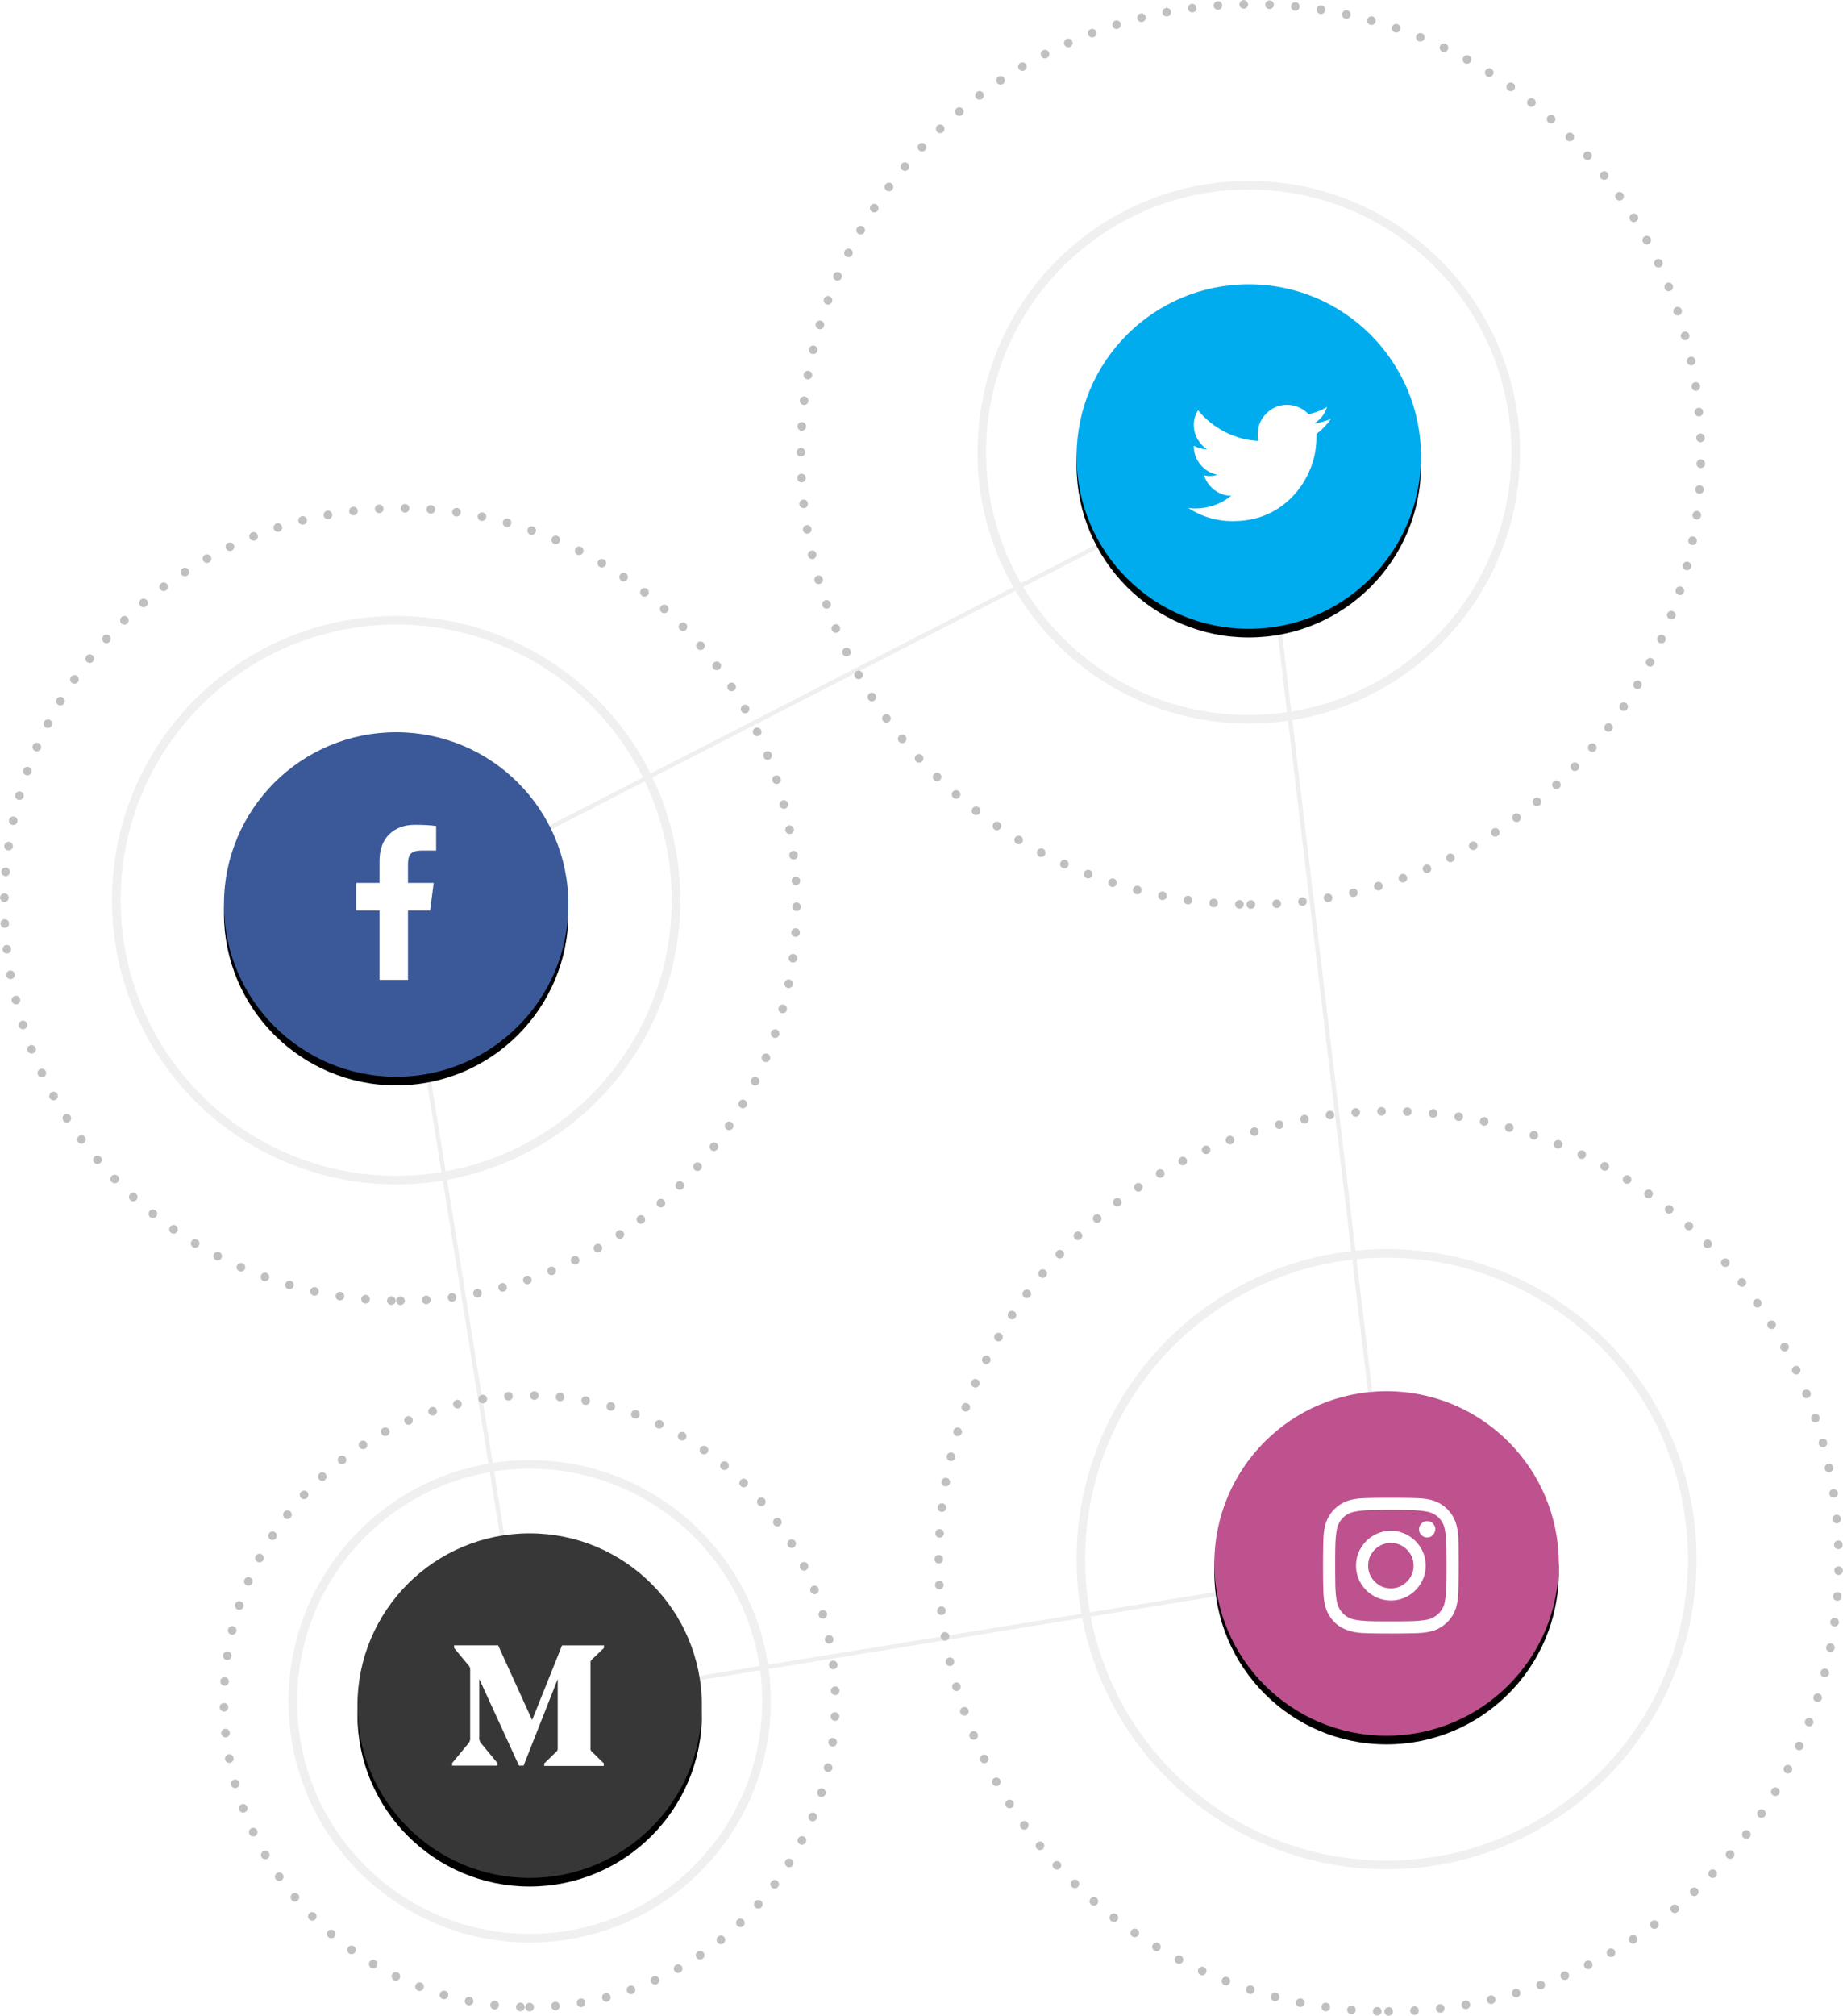
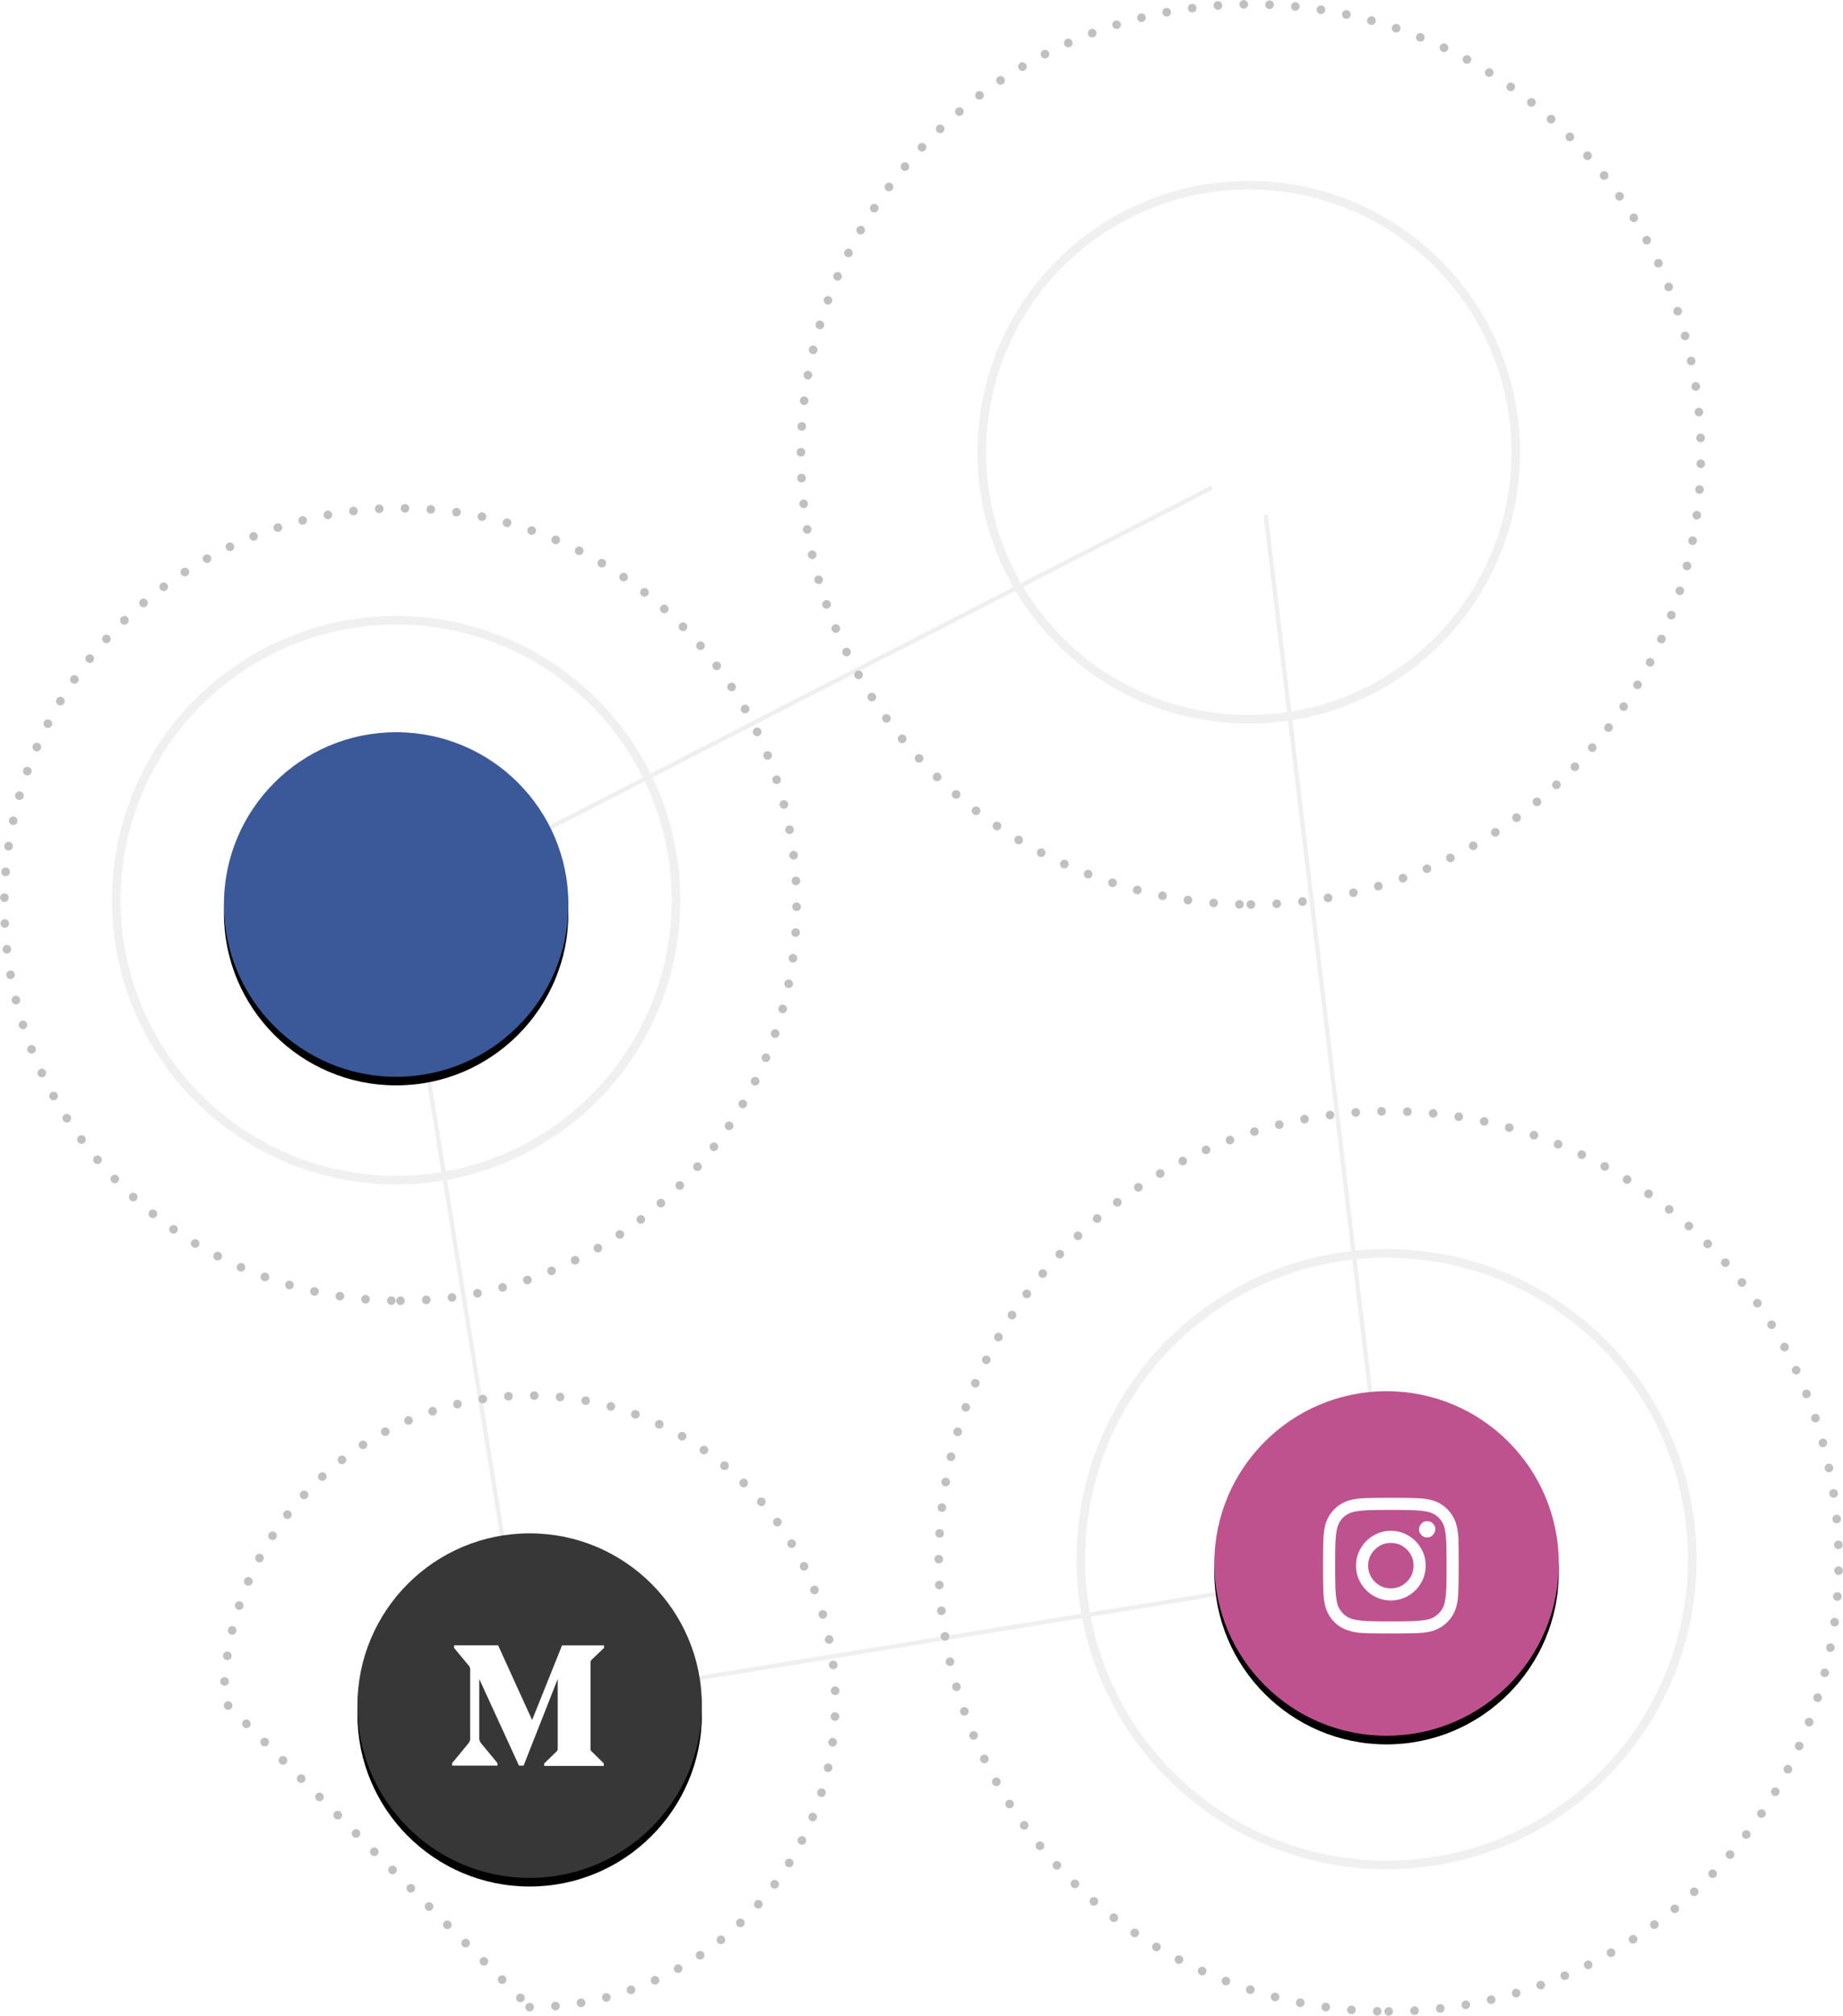
<svg xmlns="http://www.w3.org/2000/svg" xmlns:xlink="http://www.w3.org/1999/xlink" width="428px" height="468px" viewBox="0 0 428 468" version="1.1">
  <title>social networks</title>
  <defs>
    <circle id="path-1" cx="40" cy="40" r="40" />
    <filter x="-14.4%" y="-11.9%" width="128.8%" height="128.8%" filterUnits="objectBoundingBox" id="filter-2">
      <feOffset dx="0" dy="2" in="SourceAlpha" result="shadowOffsetOuter1" />
      <feGaussianBlur stdDeviation="3.5" in="shadowOffsetOuter1" result="shadowBlurOuter1" />
      <feColorMatrix values="0 0 0 0 0   0 0 0 0 0   0 0 0 0 0  0 0 0 0.133 0" type="matrix" in="shadowBlurOuter1" />
    </filter>
    <circle id="path-3" cx="40" cy="40" r="40" />
    <filter x="-14.4%" y="-11.9%" width="128.8%" height="128.8%" filterUnits="objectBoundingBox" id="filter-4">
      <feOffset dx="0" dy="2" in="SourceAlpha" result="shadowOffsetOuter1" />
      <feGaussianBlur stdDeviation="3.5" in="shadowOffsetOuter1" result="shadowBlurOuter1" />
      <feColorMatrix values="0 0 0 0 0   0 0 0 0 0   0 0 0 0 0  0 0 0 0.133 0" type="matrix" in="shadowBlurOuter1" />
    </filter>
-     <circle id="path-5" cx="40" cy="40" r="40" />
    <filter x="-14.4%" y="-11.9%" width="128.8%" height="128.8%" filterUnits="objectBoundingBox" id="filter-6">
      <feOffset dx="0" dy="2" in="SourceAlpha" result="shadowOffsetOuter1" />
      <feGaussianBlur stdDeviation="3.5" in="shadowOffsetOuter1" result="shadowBlurOuter1" />
      <feColorMatrix values="0 0 0 0 0   0 0 0 0 0   0 0 0 0 0  0 0 0 0.133 0" type="matrix" in="shadowBlurOuter1" />
    </filter>
    <circle id="path-7" cx="40" cy="40" r="40" />
    <filter x="-14.4%" y="-11.9%" width="128.8%" height="128.8%" filterUnits="objectBoundingBox" id="filter-8">
      <feOffset dx="0" dy="2" in="SourceAlpha" result="shadowOffsetOuter1" />
      <feGaussianBlur stdDeviation="3.5" in="shadowOffsetOuter1" result="shadowBlurOuter1" />
      <feColorMatrix values="0 0 0 0 0   0 0 0 0 0   0 0 0 0 0  0 0 0 0.133 0" type="matrix" in="shadowBlurOuter1" />
    </filter>
  </defs>
  <g id="UI" stroke="none" stroke-width="1" fill="none" fill-rule="evenodd">
    <g id="Graphics" transform="translate(-2001, -475)">
      <g id="social-networks" transform="translate(2002, 476)">
        <polygon id="Path-2" stroke="#EFEFEF" points="291.5 106.5 92 209 122 395 322 362.501" />
        <g id="facebook" transform="translate(0, 117)">
          <circle id="Oval-Copy-8" stroke="#F0F0F0" stroke-width="2" cx="91" cy="91" r="65" />
          <g id="Oval-Copy-13" transform="translate(51, 52)">
            <use fill="black" fill-opacity="1" filter="url(#filter-2)" xlink:href="#path-1" />
            <use fill="#3B5998" fill-rule="evenodd" xlink:href="#path-1" />
          </g>
          <path d="M92,184 C142.81,184 184,142.81 184,92 C184,41.19 142.81,0 92,0 C41.19,0 0,41.19 0,92 C0,142.81 41.19,184 92,184 Z" id="Oval-Copy-9" stroke="#C1C0C1" stroke-width="2" stroke-linecap="round" stroke-dasharray="0,6" />
-           <path d="M87.133,109.5 L87.133,93.398 L81.719,93.398 L81.719,87 L87.133,87 L87.133,81.938 C87.133,79.266 87.883,77.191 89.383,75.715 C90.883,74.238 92.875,73.5 95.359,73.5 C97.375,73.5 99.016,73.594 100.281,73.781 L100.281,79.477 L96.906,79.477 C95.641,79.477 94.773,79.758 94.305,80.32 C93.93,80.789 93.742,81.539 93.742,82.57 L93.742,87 L99.719,87 L98.875,93.398 L93.742,93.398 L93.742,109.5 L87.133,109.5 Z" id="" fill="#FFFFFF" fill-rule="nonzero" />
        </g>
        <g id="medium" transform="translate(51, 323)">
-           <circle id="Oval-Copy-8" stroke="#F0F0F0" stroke-width="2" cx="71" cy="71" r="55" />
          <g id="Oval-Copy-13" transform="translate(31, 32)">
            <use fill="black" fill-opacity="1" filter="url(#filter-4)" xlink:href="#path-3" />
            <use fill="#373738" fill-rule="evenodd" xlink:href="#path-3" />
          </g>
-           <path d="M71,142 C110.212,142 142,110.212 142,71 C142,31.788 110.212,0 71,0 C31.788,0 0,31.788 0,71 C0,110.212 31.788,142 71,142 Z" id="Oval-Copy-9" stroke="#C1C0C1" stroke-width="2" stroke-linecap="round" stroke-dasharray="0,6" />
+           <path d="M71,142 C110.212,142 142,110.212 142,71 C142,31.788 110.212,0 71,0 C31.788,0 0,31.788 0,71 Z" id="Oval-Copy-9" stroke="#C1C0C1" stroke-width="2" stroke-linecap="round" stroke-dasharray="0,6" />
          <path d="M88.215,85.996 L74.387,85.996 L74.387,85.422 L77.234,82.656 C77.516,82.375 77.516,82.293 77.516,81.871 L77.516,65.828 L69.594,85.937 L68.527,85.937 L59.305,65.828 L59.305,79.305 C59.223,79.867 59.422,80.441 59.82,80.852 L63.523,85.34 L63.523,85.937 L53,85.937 L53,85.34 L56.703,80.852 C57.102,80.441 57.277,79.867 57.184,79.305 L57.184,63.719 C57.23,63.285 57.066,62.863 56.738,62.57 L53.445,58.598 L53.445,58 L63.676,58 L71.574,75.344 L78.523,58.012 L88.273,58.012 L88.273,58.598 L85.461,61.293 C85.215,61.48 85.098,61.785 85.144,62.078 L85.144,81.918 C85.098,82.223 85.215,82.527 85.461,82.703 L88.215,85.398 L88.215,85.996 Z" fill="#FFFFFF" fill-rule="nonzero" />
        </g>
        <g id="twitter" transform="translate(185, 0)">
          <circle id="Oval-Copy-8" stroke="#F0F0F0" stroke-width="2" cx="104" cy="104" r="62" />
          <g id="Oval-Copy-13" transform="translate(64, 65)">
            <use fill="black" fill-opacity="1" filter="url(#filter-6)" xlink:href="#path-5" />
            <use fill="#00ACED" fill-rule="evenodd" xlink:href="#path-5" />
          </g>
          <path d="M104.5,209 C162.214,209 209,162.214 209,104.5 C209,46.786 162.214,0 104.5,0 C46.786,0 0,46.786 0,104.5 C0,162.214 46.786,209 104.5,209 Z" id="Oval-Copy-9" stroke="#C1C0C1" stroke-width="2" stroke-linecap="round" stroke-dasharray="0,6" />
          <path d="M119.719,99.75 L119.719,100.594 C119.719,103.734 118.969,106.758 117.469,109.664 C115.875,112.711 113.695,115.148 110.93,116.977 C107.836,118.992 104.297,120 100.312,120 C96.516,120 93.047,118.969 89.906,116.906 C90.375,117 90.914,117.047 91.523,117.047 C94.664,117.047 97.477,116.063 99.961,114.094 C98.508,114.094 97.195,113.648 96.023,112.758 C94.852,111.867 94.055,110.742 93.633,109.383 C94.102,109.477 94.523,109.523 94.898,109.523 C95.508,109.523 96.117,109.43 96.727,109.242 C95.133,108.914 93.82,108.129 92.789,106.887 C91.827,105.727 91.313,104.394 91.249,102.888 L91.242,102.492 C92.18,103.008 93.211,103.289 94.336,103.336 C93.398,102.727 92.648,101.918 92.086,100.91 C91.523,99.902 91.242,98.801 91.242,97.606 C91.242,96.41 91.57,95.297 92.227,94.266 C93.914,96.328 95.977,97.992 98.414,99.258 C100.852,100.523 103.453,101.227 106.219,101.367 C106.125,100.852 106.078,100.336 106.078,99.82 C106.078,97.945 106.746,96.34 108.082,95.004 C109.418,93.668 111.023,93 112.898,93 C113.836,93 114.738,93.188 115.605,93.563 C116.473,93.938 117.234,94.477 117.891,95.18 C119.437,94.852 120.867,94.289 122.18,93.492 C121.664,95.133 120.68,96.398 119.226,97.289 C120.539,97.148 121.828,96.797 123.094,96.234 C122.156,97.594 121.031,98.766 119.719,99.75 Z" id="" fill="#FFFFFF" fill-rule="nonzero" />
        </g>
        <g id="instagram" transform="translate(217, 257)">
          <circle id="Oval-Copy-8" stroke="#F0F0F0" stroke-width="2" transform="translate(104, 104) rotate(-360) translate(-104, -104) " cx="104" cy="104" r="71" />
          <g id="Oval-Copy-13" transform="translate(64, 65)">
            <use fill="black" fill-opacity="1" filter="url(#filter-8)" xlink:href="#path-7" />
            <use fill="#BE528F" fill-rule="evenodd" xlink:href="#path-7" />
          </g>
          <path d="M104.5,209 C162.214,209 209,162.214 209,104.5 C209,46.786 162.214,0 104.5,0 C46.786,0 0,46.786 0,104.5 C0,162.214 46.786,209 104.5,209 Z" id="Oval-Copy-9" stroke="#C1C0C1" stroke-width="2" stroke-linecap="round" stroke-dasharray="0,6" />
          <path d="M106.313,89.752 C108.685,89.761 110.439,89.796 111.574,89.856 C112.91,89.926 114.07,90.125 115.055,90.453 C116.226,90.875 117.246,91.52 118.113,92.387 C118.98,93.254 119.625,94.273 120.047,95.445 C120.375,96.43 120.586,97.602 120.68,98.961 L120.699,99.61 C120.729,100.79 120.746,102.457 120.749,104.612 L120.743,107.625 C120.73,109.589 120.697,111.072 120.644,112.074 C120.574,113.41 120.375,114.57 120.047,115.555 C119.625,116.727 118.98,117.746 118.113,118.613 C117.246,119.48 116.226,120.125 115.055,120.547 C114.07,120.875 112.91,121.074 111.574,121.145 L110.67,121.182 C109.411,121.225 107.672,121.247 105.451,121.25 L102.875,121.243 C100.911,121.23 99.428,121.197 98.426,121.145 C97.09,121.074 95.93,120.852 94.945,120.477 C93.773,120.102 92.754,119.48 91.887,118.613 C91.02,117.746 90.375,116.727 89.953,115.555 C89.625,114.57 89.426,113.41 89.355,112.074 L89.317,111.17 C89.275,109.911 89.253,108.172 89.25,105.951 L89.257,103.375 C89.27,101.411 89.303,99.928 89.355,98.926 C89.426,97.59 89.625,96.43 89.953,95.445 C90.375,94.273 91.02,93.254 91.887,92.387 C92.754,91.52 93.773,90.875 94.945,90.453 C95.93,90.125 97.09,89.926 98.426,89.856 L99.33,89.818 C100.421,89.781 101.873,89.759 103.687,89.752 L106.313,89.752 Z M106.55,92.563 L103.45,92.563 C102.212,92.565 101.172,92.579 100.328,92.603 L100.022,92.613 L99.516,92.633 C97.781,92.727 96.516,92.914 95.719,93.195 C94.266,93.758 93.258,94.766 92.695,96.219 C92.414,96.969 92.227,98.234 92.133,100.016 C92.09,100.968 92.066,102.279 92.063,103.95 L92.063,107.05 C92.065,108.288 92.079,109.328 92.103,110.172 L92.113,110.478 L92.133,110.984 C92.227,112.719 92.414,113.984 92.695,114.781 C93.305,116.234 94.312,117.242 95.719,117.805 C96.516,118.086 97.781,118.273 99.516,118.367 C100.468,118.41 101.779,118.434 103.45,118.437 L103.875,118.438 L106.53,118.437 C107.707,118.435 108.696,118.423 109.496,118.402 L109.787,118.394 L110.484,118.367 C112.266,118.273 113.531,118.086 114.281,117.805 C115.734,117.195 116.742,116.188 117.305,114.781 C117.586,113.984 117.773,112.719 117.867,110.984 C117.91,110.032 117.934,108.721 117.937,107.05 L117.937,106.625 L117.937,104.375 C117.937,103.016 117.926,101.891 117.902,101.001 L117.894,100.713 L117.867,100.016 C117.773,98.234 117.586,96.969 117.305,96.219 C116.742,94.766 115.734,93.758 114.281,93.195 C113.531,92.914 112.266,92.727 110.484,92.633 C109.612,92.593 108.437,92.57 106.96,92.564 L106.55,92.563 Z M105,97.414 C106.453,97.414 107.801,97.777 109.043,98.504 C110.285,99.231 111.269,100.215 111.996,101.457 C112.723,102.699 113.086,104.047 113.086,105.5 C113.086,106.953 112.723,108.301 111.996,109.543 C111.269,110.785 110.285,111.77 109.043,112.496 C107.801,113.223 106.453,113.586 105,113.586 C103.547,113.586 102.199,113.223 100.957,112.496 C99.715,111.77 98.73,110.785 98.004,109.543 C97.277,108.301 96.914,106.953 96.914,105.5 C96.914,104.047 97.277,102.699 98.004,101.457 C98.73,100.215 99.715,99.231 100.957,98.504 C102.199,97.777 103.547,97.414 105,97.414 Z M105,100.227 C103.547,100.227 102.305,100.742 101.273,101.773 C100.242,102.805 99.727,104.047 99.727,105.5 C99.727,106.953 100.242,108.195 101.273,109.227 C102.305,110.258 103.547,110.773 105,110.773 C106.453,110.773 107.695,110.258 108.727,109.227 C109.758,108.195 110.273,106.953 110.273,105.5 C110.273,104.047 109.758,102.805 108.727,101.773 C107.695,100.742 106.453,100.227 105,100.227 Z M113.437,95.164 C113.953,95.164 114.398,95.352 114.773,95.727 C115.148,96.102 115.336,96.547 115.336,97.063 C115.289,97.578 115.09,98.023 114.738,98.398 C114.387,98.773 113.953,98.961 113.437,98.961 C112.922,98.961 112.477,98.773 112.102,98.398 C111.727,98.023 111.539,97.578 111.539,97.063 C111.539,96.547 111.727,96.102 112.102,95.727 C112.477,95.352 112.922,95.164 113.437,95.164 Z" id="Combined-Shape" fill="#FFFFFF" fill-rule="nonzero" />
        </g>
      </g>
    </g>
  </g>
</svg>